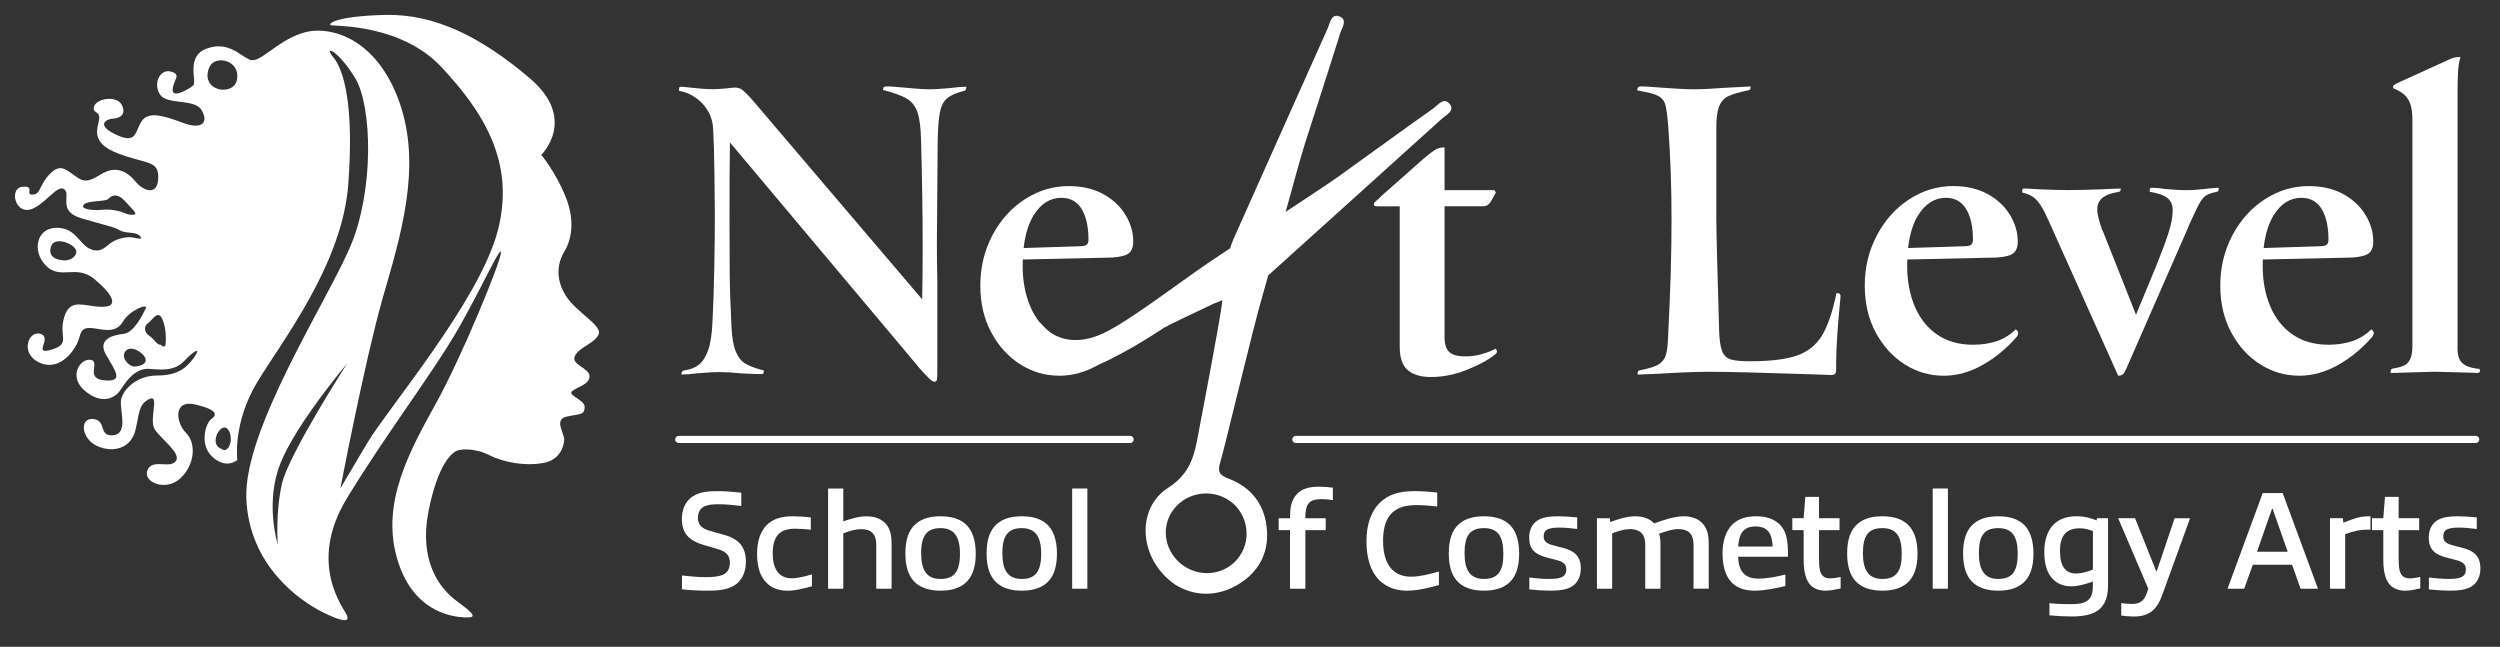
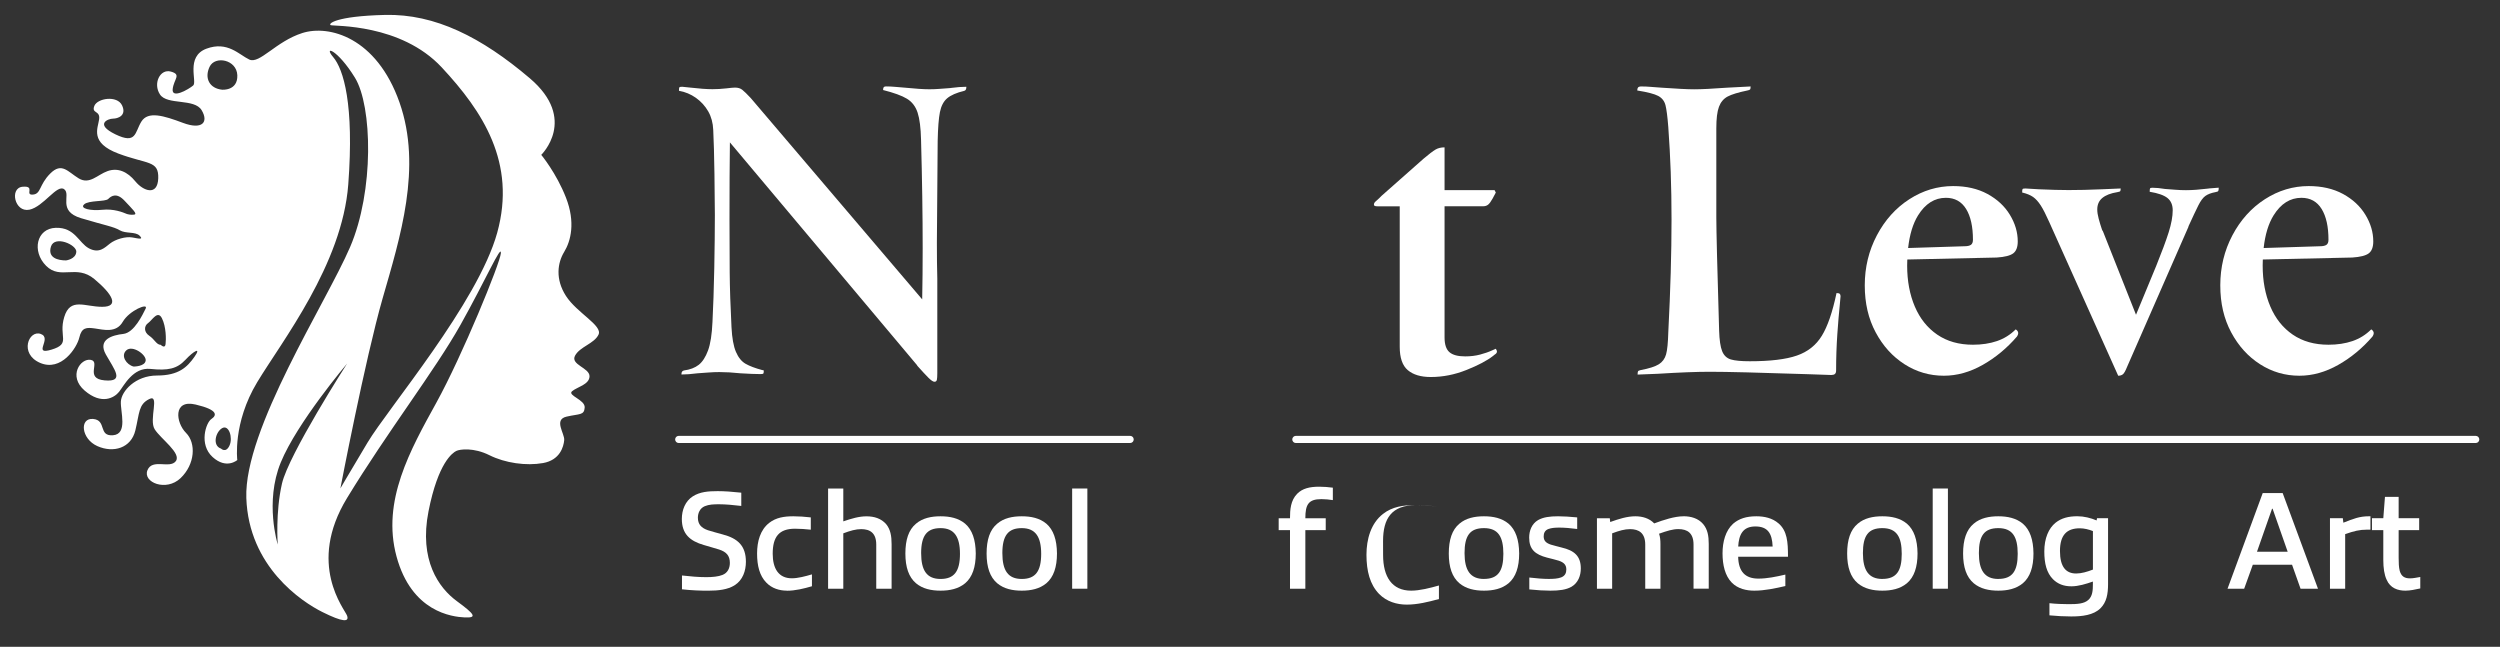
<svg xmlns="http://www.w3.org/2000/svg" id="Layer_1" version="1.1" viewBox="0 0 720 186.28">
  <rect x="0" y="0" width="720" height="186.28" fill="#333333" stroke="none" />
  <defs>
    <style>
      .st0 {
        fill: #fff;
      }
    </style>
  </defs>
  <g>
    <path class="st0" d="M211.53,168.59c-2.01,1.21-4.54,1.53-7.6,1.53-2.09,0-4.7-.08-7.52-.4v-3.98c2.41.28,4.82.48,7,.48,1.77,0,3.5-.16,4.66-.64,1.45-.56,2.13-1.89,2.13-3.46,0-2.09-1.01-3.18-3.1-3.86-1.37-.44-2.93-.84-4.38-1.29-4.06-1.17-6.35-3.22-6.35-7.52,0-2.57.97-5.11,3.17-6.51,2.05-1.29,4.38-1.49,7.16-1.49,1.89,0,4.22.16,6.79.44v3.82c-2.25-.28-4.62-.48-6.39-.48-1.57,0-2.89.04-4.14.56-1.41.6-1.97,2.01-1.97,3.3,0,1.93,1.01,2.97,2.9,3.62,1.25.4,2.65.76,4.22,1.2,4.34,1.13,6.71,3.26,6.71,7.88,0,2.57-.88,5.31-3.3,6.79Z" />
    <path class="st0" d="M226.64,170.11c-2.13,0-4.34-.64-5.95-2.33-1.93-1.97-2.65-4.86-2.65-8.36s.92-6.83,3.5-8.84c1.97-1.53,4.3-1.89,6.95-1.89,1.57,0,3.26.12,5.02.32v3.54c-1.41-.16-3.09-.28-4.54-.28-4.58,0-6.43,2.29-6.43,7.2,0,4.26,1.69,7.08,5.51,7.08,1.73,0,3.86-.56,5.79-1.13v3.42c-2.33.68-4.83,1.29-7.2,1.29Z" />
    <path class="st0" d="M252.36,169.55v-12.7c0-3.3-1.73-4.46-4.34-4.46-1.53,0-3.1.44-5.15,1.21v15.96h-4.38v-28.86h4.38v9.45c2.25-.76,4.46-1.45,6.67-1.45s4.22.6,5.67,2.25c1.25,1.53,1.57,3.42,1.57,5.75v12.86h-4.42Z" />
    <path class="st0" d="M263.81,167.98c-2.09-1.77-3.06-4.62-3.06-8.56s.92-6.83,3.06-8.6c1.89-1.61,4.38-2.13,7.07-2.13s5.15.52,7.08,2.13c2.05,1.77,3.02,4.62,3.06,8.56,0,3.94-.97,6.83-3.06,8.6-1.93,1.61-4.42,2.13-7.08,2.13s-5.15-.52-7.07-2.13ZM276.47,159.5c0-4.91-1.65-7.4-5.59-7.4s-5.59,2.17-5.59,7.2,1.65,7.44,5.59,7.44,5.59-2.21,5.59-7.23Z" />
    <path class="st0" d="M287.2,167.98c-2.09-1.77-3.06-4.62-3.06-8.56s.92-6.83,3.06-8.6c1.89-1.61,4.38-2.13,7.07-2.13s5.15.52,7.08,2.13c2.05,1.77,3.02,4.62,3.06,8.56,0,3.94-.97,6.83-3.06,8.6-1.93,1.61-4.42,2.13-7.08,2.13s-5.15-.52-7.07-2.13ZM299.86,159.5c0-4.91-1.65-7.4-5.59-7.4s-5.59,2.17-5.59,7.2,1.65,7.44,5.59,7.44,5.59-2.21,5.59-7.23Z" />
    <path class="st0" d="M308.78,169.55v-28.86h4.38v28.86h-4.38Z" />
  </g>
  <g>
    <path class="st0" d="M373.61,142.18c-1.93,1.93-2.09,4.66-2.09,7.08h-3.26v3.42h3.26v16.88h4.42v-16.88h5.87v-3.42h-5.87c0-3.94.88-5.51,4.62-5.51,1.09,0,2.25.12,3.3.28v-3.58c-1.2-.16-2.65-.28-3.94-.28-2.77,0-4.82.52-6.31,2.01Z" />
-     <path class="st0" d="M398.32,155.84c0-6.51,2.45-10.37,9.53-10.37,1.93,0,4.14.16,6.07.4v-4.02c-2.25-.24-4.34-.4-6.35-.4-3.38,0-6.59.44-9.25,2.53-3.5,2.69-4.78,7.31-4.78,11.78,0,4.7,1.01,8.56,3.62,11.26,2.21,2.25,5.15,3.09,8,3.09,3.02,0,6.19-.76,9.25-1.61v-3.9c-2.54.72-5.51,1.49-8,1.49-5.51,0-8.08-3.98-8.08-10.25Z" />
+     <path class="st0" d="M398.32,155.84c0-6.51,2.45-10.37,9.53-10.37,1.93,0,4.14.16,6.07.4c-2.25-.24-4.34-.4-6.35-.4-3.38,0-6.59.44-9.25,2.53-3.5,2.69-4.78,7.31-4.78,11.78,0,4.7,1.01,8.56,3.62,11.26,2.21,2.25,5.15,3.09,8,3.09,3.02,0,6.19-.76,9.25-1.61v-3.9c-2.54.72-5.51,1.49-8,1.49-5.51,0-8.08-3.98-8.08-10.25Z" />
    <path class="st0" d="M434.46,150.82c-1.93-1.61-4.42-2.13-7.08-2.13s-5.19.52-7.07,2.13c-2.13,1.77-3.06,4.66-3.06,8.6s.97,6.79,3.06,8.56c1.93,1.61,4.42,2.13,7.07,2.13s5.15-.52,7.08-2.13c2.09-1.77,3.06-4.66,3.06-8.6-.04-3.94-1.01-6.79-3.06-8.56ZM427.38,166.74c-3.94,0-5.59-2.49-5.59-7.44s1.49-7.2,5.59-7.2,5.59,2.49,5.59,7.4-1.49,7.23-5.59,7.23Z" />
    <path class="st0" d="M449.77,157.69c-1.21-.32-2.21-.56-3.14-.84-1.41-.48-2.05-1.13-2.05-2.37,0-.84.28-1.73,1.37-2.13.88-.32,1.89-.4,3.13-.4,1.45,0,3.38.16,5.15.4v-3.34c-2.05-.2-3.98-.32-5.51-.32-2.37,0-4.22.24-5.75,1.09-1.85,1.09-2.57,3.09-2.57,5.06,0,3.38,1.73,4.86,5.15,5.75,1.37.36,2.33.56,3.34.88,1.45.48,2.21,1.17,2.21,2.53,0,1.01-.36,1.85-1.49,2.29-.97.36-2.17.44-3.58.44-1.53,0-3.54-.16-5.59-.4v3.42c2.25.24,4.3.36,6.07.36,2.53,0,4.5-.24,6.07-1.12,1.93-1.13,2.69-3.22,2.69-5.27,0-3.62-1.93-5.19-5.51-6.03Z" />
    <path class="st0" d="M484.85,148.69c-2.57,0-5.75,1.05-8.44,2.05-1.41-1.49-3.42-2.05-5.43-2.05-2.37,0-4.74.76-7.24,1.65l-.12-1.08h-3.7v20.3h4.38v-15.96c2.05-.77,3.62-1.21,5.15-1.21,2.61,0,4.38,1.17,4.38,4.46v12.7h4.38v-12.86c0-1.05-.08-2.05-.4-2.98,2.25-.8,3.94-1.33,5.55-1.33,2.65,0,4.38,1.17,4.38,4.46v12.7h4.38v-12.86c0-2.33-.32-4.22-1.61-5.75-1.41-1.65-3.5-2.25-5.67-2.25Z" />
    <path class="st0" d="M512.21,150.74c-1.77-1.57-4.14-2.05-6.39-2.05-2.9,0-4.98.69-6.67,2.13-2.21,2.01-3.06,5.23-3.06,8.56s.72,6.43,2.65,8.4c1.77,1.81,4.26,2.33,6.51,2.33,2.98,0,6.11-.68,8.93-1.33v-3.3c-2.73.64-5.31,1.16-7.76,1.16-3.82,0-5.75-2.05-5.83-6.31h14.35c0-4.3-.24-7.44-2.73-9.61ZM500.6,157.41c.2-3.54,1.41-5.79,4.94-5.79s4.83,1.93,4.98,5.79h-9.93Z" />
-     <path class="st0" d="M524.19,164.45c-.28-1.09-.32-2.37-.32-3.82v-7.96h5.91v-3.42h-5.91v-6.15h-3.94l-.48,6.15h-3.26v3.42h3.26v8.6c0,2.29.28,4.26.97,5.71,1.04,2.41,3.22,3.13,5.38,3.13,1.37,0,2.86-.32,4.3-.64v-3.3c-.92.16-2.01.4-2.97.4-1.57,0-2.49-.6-2.94-2.13Z" />
    <path class="st0" d="M549.19,150.82c-1.93-1.61-4.42-2.13-7.08-2.13s-5.19.52-7.07,2.13c-2.13,1.77-3.06,4.66-3.06,8.6s.97,6.79,3.06,8.56c1.93,1.61,4.42,2.13,7.07,2.13s5.15-.52,7.08-2.13c2.09-1.77,3.06-4.66,3.06-8.6-.04-3.94-1.01-6.79-3.06-8.56ZM542.11,166.74c-3.94,0-5.59-2.49-5.59-7.44s1.49-7.2,5.59-7.2,5.59,2.49,5.59,7.4-1.49,7.23-5.59,7.23Z" />
    <rect class="st0" x="556.62" y="140.69" width="4.38" height="28.86" />
    <path class="st0" d="M582.58,150.82c-1.93-1.61-4.42-2.13-7.08-2.13s-5.19.52-7.07,2.13c-2.13,1.77-3.06,4.66-3.06,8.6s.97,6.79,3.06,8.56c1.93,1.61,4.42,2.13,7.07,2.13s5.15-.52,7.08-2.13c2.09-1.77,3.06-4.66,3.06-8.6-.04-3.94-1.01-6.79-3.06-8.56ZM575.51,166.74c-3.94,0-5.59-2.49-5.59-7.44s1.49-7.2,5.59-7.2,5.59,2.49,5.59,7.4-1.49,7.23-5.59,7.23Z" />
    <path class="st0" d="M603.84,149.89c-1.69-.72-3.66-1.21-5.55-1.21-2.57,0-4.58.52-6.27,1.85-2.01,1.61-3.26,4.5-3.26,8.28,0,3.54.68,6.15,2.49,8,1.37,1.37,3.1,2.05,5.31,2.05,2.05,0,4.18-.68,6.19-1.37v.84c0,1.61-.08,3.42-1.37,4.5-1.2,1.05-3.09,1.17-5.59,1.17-1.65,0-3.82-.08-5.55-.28v3.5c2.13.2,4.22.32,6.27.32,3.13,0,6.43-.36,8.44-2.37,1.73-1.73,2.17-4.06,2.17-6.95v-18.97h-3.18l-.12.64ZM602.76,164.04c-1.69.65-3.3,1.13-4.83,1.13-2.93,0-4.66-1.89-4.66-6.47s1.93-6.55,5.71-6.55c1.25,0,2.57.32,3.78.8v11.09Z" />
-     <path class="st0" d="M621.12,164.53h-.12l-6.11-15.28h-4.86l8.68,20.3-.4,1.17c-.76,2.21-1.89,3.22-4.26,3.22-.88,0-1.93-.08-3.13-.24v3.58c1.08.16,2.49.28,3.54.28,4.38,0,6.72-1.81,8.28-6.27l8-22.03h-4.46l-5.15,15.28Z" />
    <path class="st0" d="M651.66,142.01l-10.13,27.54h4.79l2.49-6.91h11.3l2.45,6.91h5.02l-10.17-27.54h-5.75ZM650.01,158.9l4.34-12.38h.16l4.34,12.38h-8.84Z" />
    <path class="st0" d="M674.89,150.54l-.16-1.29h-3.7v20.3h4.38v-15.72c2.61-.92,4.18-1.28,6.15-1.28h1.13v-3.86h-.48c-2.61,0-4.42.69-7.32,1.85Z" />
    <path class="st0" d="M691.13,164.45c-.28-1.09-.32-2.37-.32-3.82v-7.96h5.91v-3.42h-5.91v-6.15h-3.94l-.48,6.15h-3.26v3.42h3.26v8.6c0,2.29.28,4.26.97,5.71,1.04,2.41,3.22,3.13,5.38,3.13,1.37,0,2.85-.32,4.3-.64v-3.3c-.92.16-2.01.4-2.97.4-1.57,0-2.49-.6-2.94-2.13Z" />
-     <path class="st0" d="M708.85,157.69c-1.21-.32-2.21-.56-3.14-.84-1.41-.48-2.05-1.13-2.05-2.37,0-.84.28-1.73,1.37-2.13.88-.32,1.89-.4,3.13-.4,1.45,0,3.38.16,5.15.4v-3.34c-2.05-.2-3.98-.32-5.51-.32-2.37,0-4.22.24-5.75,1.09-1.85,1.09-2.57,3.09-2.57,5.06,0,3.38,1.73,4.86,5.15,5.75,1.37.36,2.33.56,3.34.88,1.45.48,2.21,1.17,2.21,2.53,0,1.01-.36,1.85-1.49,2.29-.97.36-2.17.44-3.58.44-1.53,0-3.54-.16-5.59-.4v3.42c2.25.24,4.3.36,6.07.36,2.53,0,4.5-.24,6.07-1.12,1.93-1.13,2.69-3.22,2.69-5.27,0-3.62-1.93-5.19-5.51-6.03Z" />
  </g>
-   <path class="st0" d="M417.46,29.89c-1.66-2.02-3.37.41-4.69,1.35-9.07,6.39-18.02,12.96-27.04,19.42-2.69,1.93-8.78,5.96-15.46,10.35,2.3-8.4,4.48-16.29,5.56-19.68,3.37-10.57,6.85-21.11,10.13-31.71.48-1.55,2.26-3.92-.17-4.88-2.45-.97-2.75,1.96-3.42,3.44-9.11,20.24-18.1,40.54-27.18,60.8-.34.76-.63,1.62-.9,2.52-2.59,1.71-4.85,3.22-6.53,4.36-8.48,5.78-22.69,16.7-30.03,20.14-7.34,3.44-13.76,2.06-17.43-2.29-.36-.42-.67-.73-.95-.95-1.03-1.31-1.9-2.8-2.62-4.47-1.47-3.45-2.21-7.38-2.21-11.8,0-.6.02-1.18.04-1.75l25.76-.57c2.33-.15,3.91-.56,4.77-1.22.85-.66,1.28-1.8,1.28-3.43,0-2.63-.75-5.19-2.26-7.67-1.51-2.48-3.66-4.47-6.45-5.99-2.79-1.51-6.08-2.27-9.88-2.27-4.49,0-8.7,1.26-12.61,3.78-3.91,2.52-7.03,5.99-9.36,10.4-2.32,4.42-3.48,9.22-3.48,14.41s1.05,9.63,3.14,13.54c2.09,3.91,4.86,6.97,8.31,9.18,3.45,2.21,7.22,3.31,11.33,3.31,3.78,0,7.51-1.04,11.18-3.12,9.19-4.05,18.78-10.61,18.78-10.61,1.93-1.08,9.25-4.58,14.38-6.98,0,0,1.11-.43,2.57-1.04-.03.45-.05.74-.05.74-.7,5.62-6.87,37.91-7.3,40.08-1.09,5.46-2.85,9.73-8.26,13.21-9.49,6.1-8.39,20.86,2.19,27.98,5.13,3.12,11.55,3.65,17.89-.1,5.86-3.46,8.88-8.87,8.39-15.69-.51-7.16-4.37-12.34-11.09-14.84-2.74-1.02-3.14-2.19-2.38-4.65,1.29-4.16,9.29-38.14,12.17-47.99.46-1.59,1.04-3.62,1.68-5.94.18-.15.37-.3.54-.45,16.47-14.89,33-29.7,49.45-44.61,1.21-1.1,3.89-2.29,2.22-4.32ZM297.67,62.03c2.09-3.37,4.77-5.06,8.02-5.06,2.56,0,4.49,1.07,5.81,3.2,1.31,2.13,1.98,5.1,1.98,8.89,0,.7-.19,1.18-.58,1.45-.39.27-1.01.41-1.86.41l-16.23.51c.43-3.86,1.38-7.01,2.86-9.4ZM354.2,144.26c5.07,3.6,6.35,10.76,2.83,15.88-3.6,5.24-10.82,6.49-16.17,2.8-5.26-3.63-6.7-10.66-3.22-15.74,3.69-5.39,11.22-6.72,16.56-2.93Z" />
  <path class="st0" d="M8.42,60.41c4.17-.87,7.99-7.47,10.07-5.91s-2.08,6.25,4.86,8.34c6.95,2.08,9.38,2.43,11.12,3.47,1.74,1.04,4.52.35,5.73,1.56,1.22,1.22-.17.87-2.08.52-1.91-.35-4.86.52-6.43,1.74-1.56,1.22-3.13,2.95-6.08,1.39-2.95-1.56-4-6.08-9.55-5.91-5.56.17-6.95,6.77-2.78,10.94,4.17,4.17,8.69-.52,13.9,3.82,5.21,4.34,7.3,7.99,2.26,7.99s-9.21-2.78-10.94,2.95c-1.74,5.73,2.08,7.64-3.65,9.38-5.73,1.74.35-3.3-3.13-4.52-3.47-1.22-6.25,5.73-.17,8.34,6.08,2.61,10.6-4.34,11.29-7.3.69-2.95,2.08-2.95,4.52-2.61,2.43.35,6.08,1.39,7.99-1.91,1.91-3.3,7.47-5.56,6.6-3.82-.87,1.74-3.3,6.95-6.43,7.3-3.13.35-7.47,1.56-5.04,5.91,2.43,4.34,5.56,7.99-.35,7.47-5.91-.52-1.04-5.38-4-5.91-2.95-.52-6.6,4.69-1.74,8.86,4.86,4.17,8.51,2.08,9.9.35,1.39-1.74,4-7.12,9.03-6.6,5.04.52,7.64,0,10.07-2.61,2.43-2.61,4.69-3.82,2.61-.87-2.08,2.95-4.52,5.38-10.77,5.38-6.25,0-10.25,4.52-10.42,7.47-.17,2.95,2.08,9.38-2.26,9.73-4.34.35-1.74-4.34-5.73-4.69-4-.35-3.47,5.73,1.22,7.82s9.73.52,10.94-4.52c1.22-5.04.87-7.47,4-9.03,3.13-1.56-.17,5.91,1.56,8.69,1.74,2.78,7.82,6.95,6.08,9.21-1.74,2.26-6.77-.87-8.16,2.61-1.39,3.47,5.38,6.25,9.55,2.26s4.52-10.07,1.56-13.03c-2.95-2.95-3.82-9.73,2.78-8.16,6.6,1.56,6.08,3.13,4.52,4.17s-3.65,7.3.35,10.94c4,3.65,7.12.87,7.12.87,0,0-1.39-10.6,5.73-22.41,7.12-11.81,24.49-33.87,26.23-56.98,1.74-23.1-1.39-33.18-4.34-36.65-2.95-3.47,1.22-2.26,6.25,5.91,5.04,8.16,5.56,32.66-1.39,48.81s-30.57,52.46-29.88,72.26c.69,19.8,15.98,29.88,21.89,32.83,5.91,2.95,7.82,2.95,7.12,1.04-.69-1.91-11.64-14.76,0-33.87,11.64-19.11,25.36-36.83,32.66-49.85,7.3-13.03,11.81-23.45,11.64-20.67-.17,2.78-11.12,29.53-18.59,43.08-7.47,13.55-15.81,28.31-11.46,44.29,4.34,15.98,15.98,17.37,19.63,17.54,3.65.17,2.95-.87-2.26-4.69-5.21-3.82-10.94-11.81-8.16-25.88,2.78-14.07,6.95-16.85,7.99-17.37,1.04-.52,5.04-1.04,9.55,1.22,4.52,2.26,10.6,3.13,15.46,2.26,4.86-.87,5.91-4.69,6.08-6.6.17-1.91-3.13-5.91.69-6.77,3.82-.87,5.04-.35,5.21-2.61.17-2.26-5.04-3.47-3.65-4.69,1.39-1.22,5.04-1.91,5.04-4.34s-5.56-3.3-4.17-5.91c1.39-2.61,5.56-3.47,6.77-6.08,1.22-2.61-6.25-6.25-9.38-11.12-3.13-4.86-2.43-9.55-.52-12.68,1.91-3.13,3.3-8.51.52-15.63-2.78-7.12-7.12-12.33-7.12-12.33,0,0,10.6-10.25-3.3-22.06-13.9-11.81-27.27-18.59-41.69-18.24-14.42.35-16.5,2.61-15.63,2.95.87.35,20.15-.52,31.96,12.16,11.81,12.68,21.54,27.45,15.98,47.6-5.56,20.15-31.44,50.55-37.35,60.45-5.91,9.9-7.82,13.2-7.82,13.2,0,0,7.12-37.17,12.16-54.72,5.04-17.54,11.46-37.69,4.86-56.45-6.6-18.76-20.32-22.41-27.97-19.98-7.64,2.43-12.33,9.03-15.29,7.64-2.95-1.39-6.25-5.38-12.33-3.13-6.08,2.26-2.61,9.55-3.82,10.6-1.22,1.04-6.25,4-5.91,1.04.35-2.95,2.61-4.17-.52-5.04-3.13-.87-5.21,3.47-3.13,6.6,2.08,3.13,9.9,1.04,11.99,4.52,2.08,3.47.17,5.73-5.38,3.65-5.56-2.08-10.07-3.47-11.99-.35-1.91,3.13-1.39,6.6-7.47,3.65-6.08-2.95-2.08-4.52-.69-4.52s4-.87,2.61-3.82c-1.39-2.95-7.12-2.08-7.99.17-.87,2.26,1.74,1.22,1.39,3.82-.35,2.61-2.78,6.77,5.56,9.9s11.64,1.91,11.46,7.12-4.34,3.65-6.6.87c-2.26-2.78-5.04-4-7.99-2.95-2.95,1.04-5.21,4-8.34,2.08-3.13-1.91-4.86-4.69-8.16-1.39-3.3,3.3-2.61,5.91-5.04,6.08-2.43.17.87-2.61-2.95-2.26s-2.26,7.47,1.91,6.6ZM99.97,104.7s-16.85,26.23-18.76,34.57c-1.91,8.34-1.22,17.54-1.22,17.54,0,0-3.82-12.16.87-23.62,4.69-11.46,19.11-28.49,19.11-28.49ZM64.01,123.29c1.91-1.04,3.13,2.78,2.08,5.04s-2.43.87-2.43.87c-2.61-.87-1.56-4.86.35-5.91ZM60.36,19.24c1.56-3.3,7.82-2.08,7.99,2.43.17,4.52-4.34,4.17-4.34,4.17-3.65-.35-5.21-3.3-3.65-6.6ZM41.95,103.83c-.17,1.74-3.47,1.74-3.47,1.74-2.08-.52-3.82-3.13-2.08-4.69,1.74-1.56,5.73,1.22,5.56,2.95ZM42.64,93.06c1.22-.87,2.78-3.82,4-1.39,1.22,2.43,1.22,6.08,1.04,7.47s-1.39.17-1.39.17c-1.22,0-1.74-1.56-3.3-2.61-1.56-1.04-1.56-2.78-.35-3.65ZM21.97,72.57c-.17,2.08-2.95,2.43-2.95,2.43-2.26,0-5.38-.69-4.34-4,1.04-3.3,7.47-.52,7.3,1.56ZM24.23,58.85c1.39-1.22,6.08-.69,6.95-1.56s2.43-1.91,4.69.52c2.26,2.43,3.82,3.82,2.78,4-1.04.17-2.08-.17-2.08-.17-1.22-.52-3.82-1.56-7.12-1.22-3.3.35-6.6-.35-5.21-1.56Z" />
  <path class="st0" d="M273.73,25.36c-1.01.08-2.03.16-3.08.23-1.04.08-2.03.12-2.96.12-1.63,0-4.03-.15-7.2-.47-.93-.08-1.84-.15-2.73-.23-.89-.08-1.76-.12-2.61-.12-.31,0-.52.08-.64.23-.12.16-.18.43-.18.81,3.1.78,5.39,1.61,6.86,2.5,1.47.89,2.5,2.23,3.08,4.01s.91,4.38.99,7.79c.31,11.31.47,21.73.47,31.26,0,5.18-.05,10.09-.14,14.73l-49.37-57.97c-1.09-1.16-1.9-1.96-2.44-2.38-.54-.43-1.24-.64-2.09-.64-.46,0-1.32.08-2.55.23-1.4.16-2.72.23-3.95.23-1.63,0-3.8-.15-6.51-.47l-2.21-.23c-.47,0-.74.06-.81.17-.08.12-.12.45-.12.99,1.78.31,3.41.99,4.88,2.03,1.47,1.05,2.65,2.34,3.54,3.89.89,1.55,1.37,3.33,1.45,5.35.16,3.18.27,7.42.35,12.73.08,5.31.12,9.24.12,11.8,0,4.26-.06,9.36-.17,15.28-.12,5.93-.29,11.1-.52,15.52-.16,3.56-.58,6.3-1.28,8.19-.7,1.9-1.59,3.27-2.67,4.13-1.09.85-2.52,1.4-4.3,1.63-.23.08-.41.19-.52.35-.12.15-.17.42-.17.81,1.31,0,2.87-.12,4.65-.35,1.09-.08,2.15-.16,3.2-.23,1.05-.08,2.07-.12,3.08-.12,1.86,0,3.88.12,6.05.35,2.4.15,4.34.23,5.81.23.47,0,.74-.06.81-.17.08-.12.12-.41.12-.87-.16-.08-.31-.12-.46-.12-2.02-.54-3.61-1.14-4.77-1.8-1.16-.66-2.09-1.8-2.79-3.43-.7-1.63-1.12-3.99-1.28-7.09-.31-6.04-.48-11.31-.52-15.81-.04-4.49-.06-9.53-.06-15.11,0-9.16.04-16.59.12-22.33l53.81,64.06.23.35c1.31,1.47,2.36,2.59,3.13,3.37.77.77,1.35,1.16,1.74,1.16s.62-.19.7-.58c.08-.39.12-1.01.12-1.86v-27.31c-.08-2.79-.12-6.2-.12-10.23.08-9.84.16-19.64.23-29.4.08-3.72.29-6.47.64-8.25.35-1.78,1.05-3.12,2.09-4.01,1.05-.89,2.69-1.61,4.94-2.15.23-.08.39-.21.47-.41.08-.19.12-.44.12-.76-1.24,0-2.75.12-4.53.35Z" />
  <path class="st0" d="M431.02,100.85c-.08-.12-.16-.25-.23-.41-.31.16-.66.31-1.04.46-1.01.47-2.17.87-3.49,1.22-1.32.35-2.75.52-4.3.52-2.09,0-3.6-.41-4.53-1.22-.93-.81-1.4-2.23-1.4-4.24v-37.77h11.04c.62,0,1.12-.15,1.51-.47.38-.31.81-.89,1.28-1.74l.93-1.74-.35-.7h-14.41v-12.32c-1.01,0-1.88.21-2.61.64-.74.43-1.88,1.3-3.43,2.62l-12.09,10.69-.7.7c-.54.47-.93.81-1.16,1.05-.23.23-.35.51-.35.81,0,.16.08.27.23.35.15.08.42.12.81.12h6.39v40.44c0,3.18.77,5.43,2.32,6.74,1.55,1.32,3.76,1.98,6.62,1.98,3.49,0,6.91-.68,10.29-2.03s5.91-2.69,7.61-4.01l.58-.47c.16-.08.29-.19.41-.35.12-.15.17-.31.17-.47s-.04-.29-.12-.41Z" />
  <path class="st0" d="M477.44,107.65c-1.94.08-3.87.15-5.81.23,0-.47.04-.78.12-.93.08-.15.31-.27.7-.35,2.48-.47,4.24-1.03,5.29-1.69,1.05-.66,1.74-1.61,2.09-2.85.35-1.24.56-3.37.64-6.39.62-12.01.93-22.82.93-32.43s-.31-18.09-.93-26.61c-.23-3.02-.51-5.13-.81-6.33-.31-1.2-1.01-2.09-2.09-2.67-1.09-.58-3.1-1.1-6.04-1.57,0-.39.08-.68.23-.87.16-.19.47-.29.93-.29.93,0,1.84.04,2.73.12.89.08,1.92.16,3.08.23,4.41.31,7.55.47,9.41.47,2.01,0,5.19-.15,9.53-.47l6.74-.35c0,.47-.06.76-.17.87-.12.12-.37.22-.76.29-2.63.54-4.53,1.13-5.69,1.74-1.16.62-2,1.61-2.5,2.96-.51,1.36-.76,3.43-.76,6.22v25.57c0,3.72.27,14.61.81,32.66.08,2.71.37,4.69.87,5.93.5,1.24,1.34,2.03,2.5,2.38,1.16.35,2.98.52,5.46.52,5.89,0,10.4-.54,13.54-1.63,3.14-1.08,5.54-2.98,7.2-5.69,1.67-2.71,3.08-6.82,4.24-12.32.47,0,.77.08.93.23.16.16.23.39.23.7l-.23,2.56c-.23,2.25-.47,5.04-.7,8.37-.23,3.33-.35,6.82-.35,10.46,0,.46-.12.79-.35.99-.23.19-.58.29-1.05.29l-6.62-.23c-14.1-.47-23.56-.7-28.36-.7-3.8,0-8.8.19-15,.58Z" />
  <path class="st0" d="M581.22,95.73c-.08-.35-.31-.64-.7-.87-1.55,1.55-3.35,2.67-5.4,3.37-2.05.7-4.36,1.05-6.91,1.05-4.03,0-7.46-.97-10.29-2.91-2.83-1.94-4.98-4.63-6.45-8.08-1.47-3.45-2.21-7.38-2.21-11.8,0-.6.02-1.18.04-1.75l25.76-.57c2.33-.15,3.91-.56,4.77-1.22.85-.66,1.28-1.8,1.28-3.43,0-2.63-.76-5.19-2.27-7.67-1.51-2.48-3.66-4.47-6.45-5.99-2.79-1.51-6.08-2.27-9.88-2.27-4.49,0-8.7,1.26-12.61,3.78-3.91,2.52-7.03,5.99-9.36,10.4-2.33,4.42-3.49,9.22-3.49,14.41s1.05,9.63,3.14,13.54c2.09,3.91,4.86,6.97,8.31,9.18,3.45,2.21,7.22,3.31,11.33,3.31,3.8,0,7.54-1.05,11.22-3.14,3.68-2.09,6.95-4.8,9.82-8.13.31-.47.42-.87.35-1.22ZM552.4,62.03c2.09-3.37,4.77-5.06,8.02-5.06,2.56,0,4.49,1.07,5.81,3.2,1.32,2.13,1.98,5.1,1.98,8.89,0,.7-.2,1.18-.58,1.45-.39.27-1.01.41-1.86.41l-16.23.51c.43-3.86,1.38-7.01,2.86-9.4Z" />
  <path class="st0" d="M636.08,54.3c-2.56.31-4.73.47-6.51.47-1.01,0-2.02-.04-3.02-.12-1.01-.08-2.02-.15-3.02-.23-1.4-.23-2.6-.35-3.6-.35-.39,0-.62.06-.7.17-.08.12-.12.45-.12.99,2.4.39,4.11.99,5.12,1.8,1.01.81,1.51,1.99,1.51,3.54,0,1.78-.39,3.89-1.16,6.33-.77,2.44-1.98,5.68-3.6,9.7l-5.81,14.05-9.53-24.05-.23-.35c-.39-1.16-.72-2.25-.99-3.25-.27-1.01-.41-1.9-.41-2.67,0-1.4.48-2.5,1.45-3.31.97-.81,2.42-1.38,4.36-1.69.47-.08.74-.17.81-.29.08-.12.12-.37.12-.76-1.79.08-3.56.16-5.35.23-3.64.16-6.86.23-9.65.23-2.33,0-5.19-.08-8.6-.23-1.24-.08-2.52-.15-3.84-.23-.47,0-.73.06-.81.17-.08.12-.12.45-.12.99,1.32.31,2.36.74,3.14,1.28.77.54,1.51,1.36,2.21,2.44.7,1.09,1.51,2.67,2.44,4.77l19.87,44.28c.54,0,.99-.14,1.34-.41.35-.27.76-.99,1.22-2.15l17.67-40.33v-.12c1.24-2.71,2.19-4.72,2.85-6.04.66-1.32,1.34-2.23,2.03-2.73.7-.5,1.67-.87,2.91-1.1.47-.08.74-.19.81-.35.08-.15.12-.47.12-.93l-2.91.23Z" />
  <path class="st0" d="M683.61,95.73c-.08-.35-.31-.64-.7-.87-1.55,1.55-3.35,2.67-5.4,3.37-2.05.7-4.36,1.05-6.91,1.05-4.03,0-7.46-.97-10.29-2.91-2.83-1.94-4.98-4.63-6.45-8.08-1.47-3.45-2.21-7.38-2.21-11.8,0-.6.02-1.18.04-1.75l25.76-.57c2.33-.15,3.91-.56,4.77-1.22.85-.66,1.28-1.8,1.28-3.43,0-2.63-.76-5.19-2.27-7.67-1.51-2.48-3.66-4.47-6.45-5.99-2.79-1.51-6.08-2.27-9.88-2.27-4.49,0-8.7,1.26-12.61,3.78-3.91,2.52-7.03,5.99-9.36,10.4-2.33,4.42-3.49,9.22-3.49,14.41s1.05,9.63,3.14,13.54c2.09,3.91,4.86,6.97,8.31,9.18,3.45,2.21,7.22,3.31,11.33,3.31,3.8,0,7.54-1.05,11.22-3.14,3.68-2.09,6.95-4.8,9.82-8.13.31-.47.42-.87.35-1.22ZM654.79,62.03c2.09-3.37,4.77-5.06,8.02-5.06,2.56,0,4.49,1.07,5.81,3.2,1.32,2.13,1.98,5.1,1.98,8.89,0,.7-.2,1.18-.58,1.45-.39.27-1.01.41-1.86.41l-16.23.51c.43-3.86,1.38-7.01,2.86-9.4Z" />
-   <path class="st0" d="M688.61,106.48c.08-.15.27-.27.58-.35,1.47-.23,2.58-.54,3.31-.93.73-.39,1.3-1.01,1.69-1.86.39-.85.58-2.17.58-3.95V34.54c0-1.78-.17-3.23-.52-4.36-.35-1.12-.91-2.05-1.69-2.79s-1.9-1.41-3.37-2.03c0-.39.08-.66.23-.81.16-.15.47-.35.93-.58l14.53-6.62c.77-.39,1.41-.64,1.92-.76.5-.12,1.1-.17,1.8-.17-.39,1.39-.62,2.9-.7,4.53-.08,1.63-.12,3.29-.12,5v73.45c-.08,1.71.08,3,.47,3.89.39.89,1.05,1.57,1.98,2.03.93.47,2.21.78,3.83.93.23.31.27.58.12.81s-.39.35-.7.35l-3.37-.12c-2.94-.08-5.93-.16-8.95-.23-2.72.08-5.46.15-8.25.23-1.55.08-3.02.12-4.42.12,0-.46.04-.77.12-.93Z" />
  <path class="st0" d="M325.48,127.59h-130.01c-.57,0-1.03-.46-1.03-1.03s.46-1.03,1.03-1.03h130.01c.57,0,1.03.46,1.03,1.03s-.46,1.03-1.03,1.03Z" />
  <path class="st0" d="M713.01,127.59h-339.81c-.57,0-1.03-.46-1.03-1.03s.46-1.03,1.03-1.03h339.81c.57,0,1.03.46,1.03,1.03s-.46,1.03-1.03,1.03Z" />
</svg>